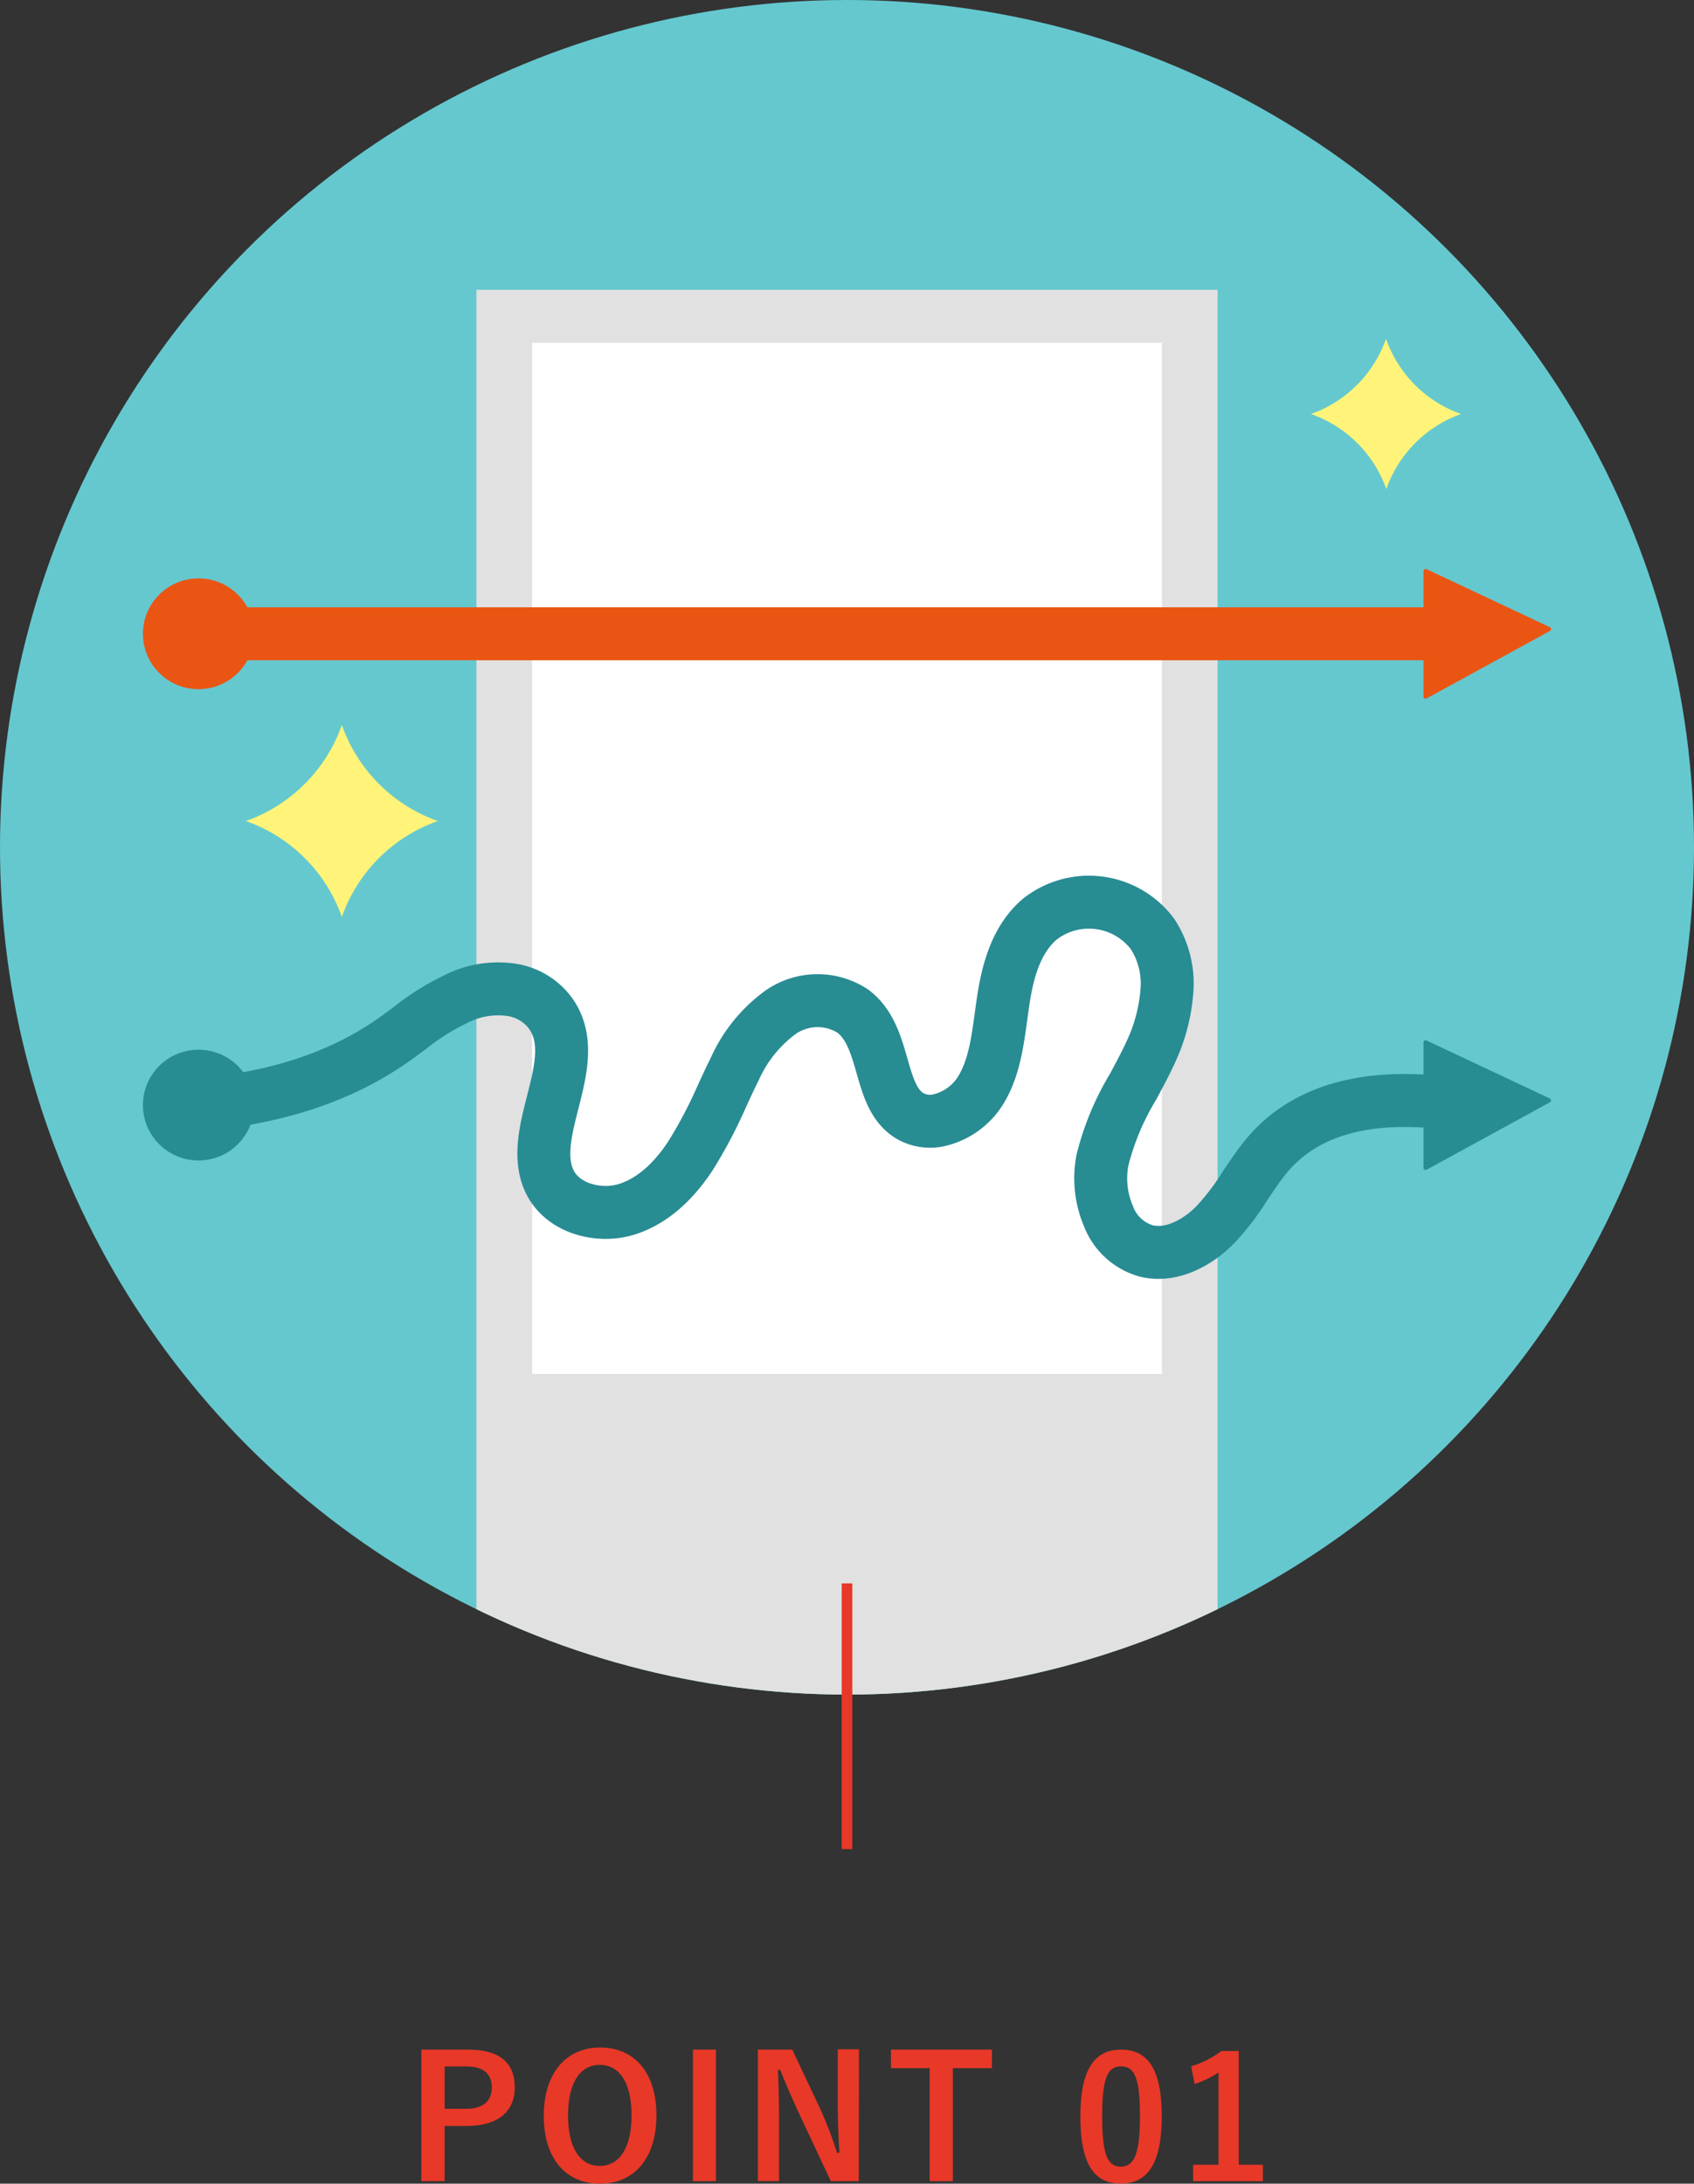
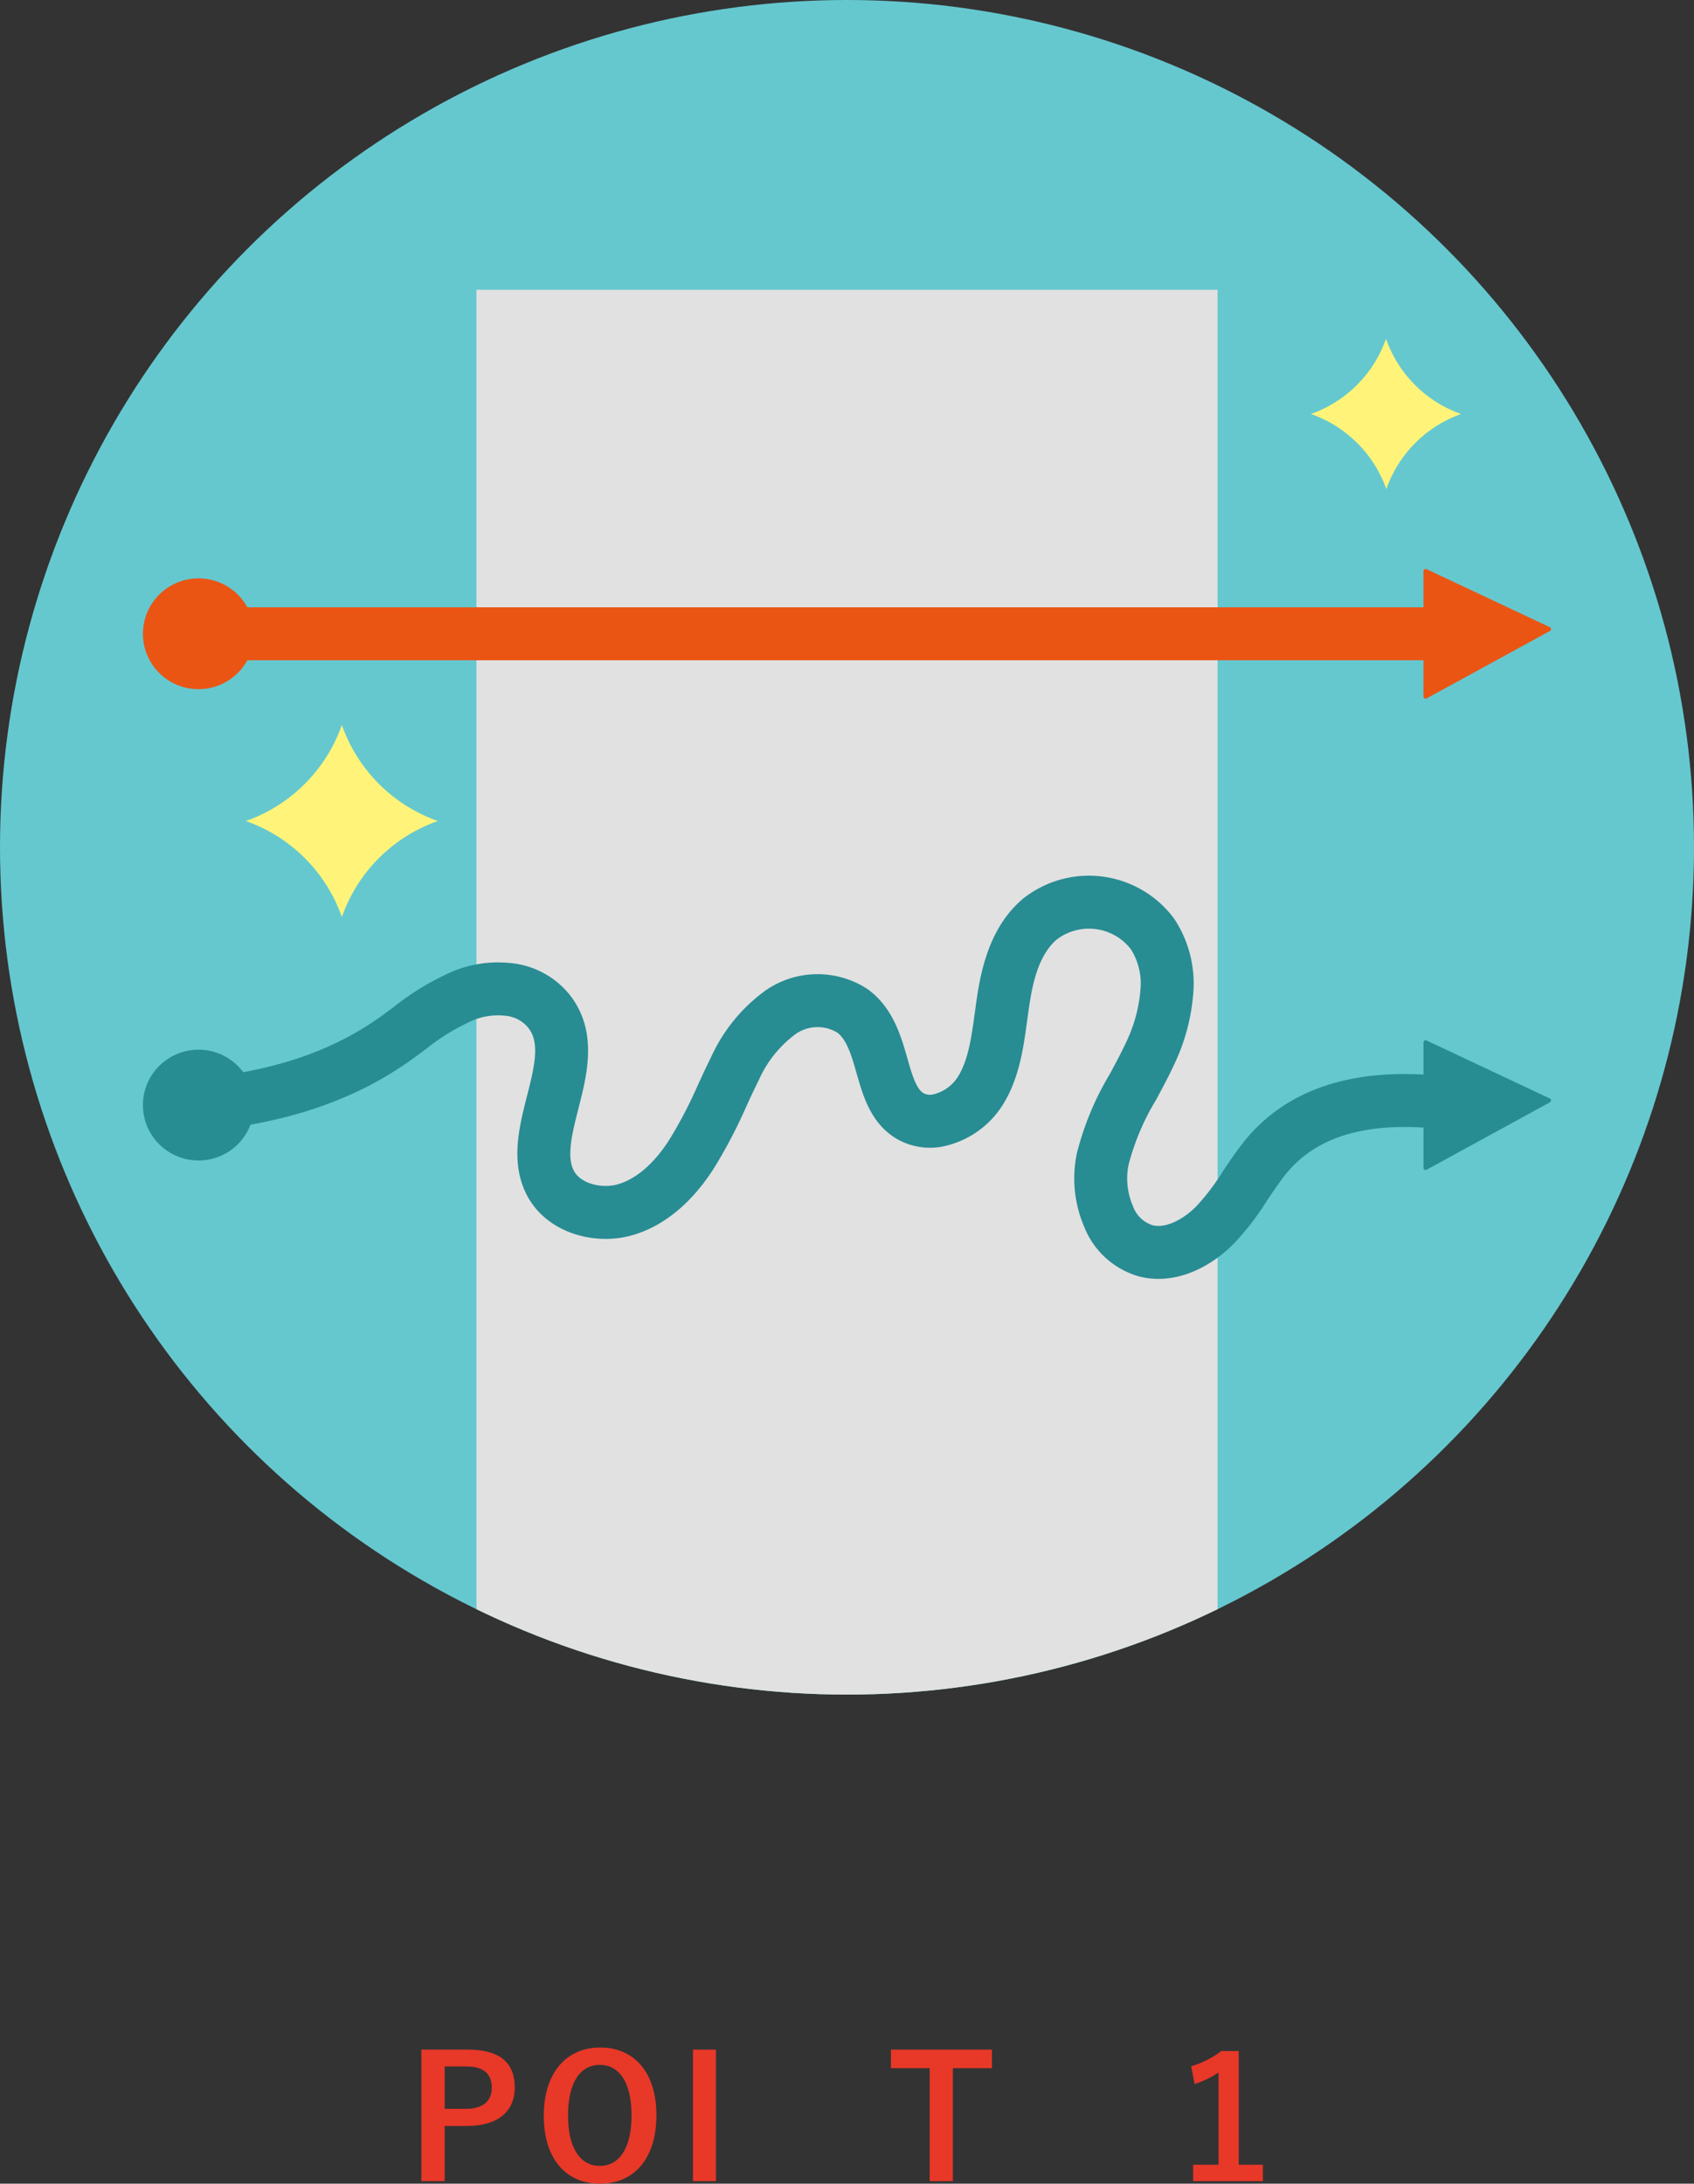
<svg xmlns="http://www.w3.org/2000/svg" viewBox="0 0 160 206.18">
  <rect x="0" y="0" width="160" height="206.18" fill="#333333" stroke="none" />
  <defs>
    <style>
      .cls-1,.cls-12,.cls-7,.cls-9{fill:none;}
      .cls-2{fill:#65c8cf;}
      .cls-3{clip-path:url(#clip-path);}
      .cls-4{fill:#e1e1e1;}
      .cls-5{fill:#fff;}
      .cls-6{fill:#e83828;}
      .cls-7{stroke:#e83828;}
      .cls-12,.cls-7,.cls-9{stroke-miterlimit:10;}
      .cls-8{fill:#fff479;}
      .cls-9{stroke:#288c93;}
      .cls-12,.cls-9{stroke-width:5px;}
      .cls-10{fill:#288c93;}
      .cls-11{fill:#ea5514;}
      .cls-12{stroke:#ea5514;}
    </style>
    <clipPath id="clip-path">
      <circle class="cls-1" cx="80" cy="80" r="80" />
    </clipPath>
  </defs>
  <circle class="cls-2" cx="80" cy="80" r="80" />
  <g class="cls-3">
    <rect class="cls-4" x="45" y="27.36" width="70" height="147.23" />
-     <rect class="cls-5" x="50.26" y="32.36" width="59.48" height="97.37" />
  </g>
  <path class="cls-6" d="M44.19,193.52c3.05,0,4.43,1.27,4.43,3.56s-1.58,3.65-4.56,3.65H42v5.21H39.8V193.52ZM42,199.11h2c1.65,0,2.45-.75,2.45-2s-.72-2-2.37-2H42Z" />
  <path class="cls-6" d="M62,199.73c0,4.1-2.14,6.45-5.33,6.45s-5.31-2.32-5.31-6.41,2.16-6.45,5.33-6.45S62,195.62,62,199.73Zm-8.35,0c0,3.17,1.21,4.77,3,4.77s3-1.6,3-4.77-1.2-4.77-3-4.77S53.65,196.56,53.65,199.75Z" />
  <path class="cls-6" d="M67.62,205.94H65.45V193.52h2.17Z" />
-   <path class="cls-6" d="M81.11,205.94H78.47l-3-6.4c-.72-1.55-1.21-2.7-1.77-4.1h-.23c.08,1.48.11,2.95.11,4.49v6h-2V193.52h3.25L77.42,199a37.65,37.65,0,0,1,1.64,4.26h.23c-.1-1.52-.16-2.88-.16-4.55v-5.22h2Z" />
  <path class="cls-6" d="M93.69,195.27H90v10.67H87.81V195.27H84.15v-1.75h9.54Z" />
-   <path class="cls-6" d="M109.73,199.8c0,4.53-1.37,6.37-3.87,6.37s-3.82-1.81-3.82-6.34,1.39-6.31,3.85-6.31S109.73,195.28,109.73,199.8Zm-5.63,0c0,3.61.5,4.77,1.76,4.77s1.81-1.18,1.81-4.77-.5-4.7-1.78-4.7S104.1,196.2,104.1,199.81Z" />
  <path class="cls-6" d="M117,204.39h2.28v1.55h-6.59v-1.55h2.4v-8.71a9,9,0,0,1-2.26,1.09l-.32-1.68a8.8,8.8,0,0,0,2.85-1.44H117Z" />
-   <line class="cls-7" x1="80" y1="149.5" x2="80" y2="174.59" />
  <path class="cls-8" d="M130.94,46.18A11.59,11.59,0,0,1,138,39.09a11.61,11.61,0,0,1-7.09-7.1,11.63,11.63,0,0,1-7.09,7.1A11.62,11.62,0,0,1,130.94,46.18Z" />
  <path class="cls-8" d="M32.29,86.58a14.79,14.79,0,0,1,9.07-9.06,14.83,14.83,0,0,1-9.07-9.07,14.86,14.86,0,0,1-9.07,9.07A14.82,14.82,0,0,1,32.29,86.58Z" />
  <path class="cls-9" d="M19.11,104.3c6.57-.67,12.55-2.33,17.81-5.94.6-.41,1.2-.86,1.78-1.29A22.66,22.66,0,0,1,43.78,94,8.74,8.74,0,0,1,48,93.42a5.65,5.65,0,0,1,3.75,1.94c2.05,2.45,1.24,5.64.45,8.73-.67,2.64-1.36,5.36-.24,7.56,1.29,2.51,4.62,3.28,7.09,2.57,3-.87,5.11-3.4,6.34-5.37A44.13,44.13,0,0,0,68,103.91c.45-1,.91-2,1.41-3a13.38,13.38,0,0,1,4.31-5.33,6.11,6.11,0,0,1,6.85-.1c1.61,1.23,2.18,3.22,2.73,5.14s1.06,3.71,2.53,4.67a3.77,3.77,0,0,0,2.9.47,6.29,6.29,0,0,0,3.82-2.7c1.32-2.06,1.66-4.63,2-7.11.05-.34.09-.68.14-1,.4-2.88,1.13-6.1,3.49-8.14a7.51,7.51,0,0,1,10.66,1.35,8.56,8.56,0,0,1,1.36,5.58,16.46,16.46,0,0,1-1.54,5.66c-.5,1.09-1.08,2.15-1.63,3.19a25.11,25.11,0,0,0-2.9,6.94,9.09,9.09,0,0,0,.57,5.31,5.39,5.39,0,0,0,3.52,3.26c2.49.64,5.06-.89,6.63-2.53a23.38,23.38,0,0,0,2.75-3.62c.49-.73,1-1.49,1.6-2.28,3.94-5.23,10.89-6.91,20.68-5" />
  <path class="cls-10" d="M146.4,104.07l-11.65,6.37a.2.2,0,0,1-.3-.17V98.42a.2.2,0,0,1,.29-.18l11.65,5.48A.2.2,0,0,1,146.4,104.07Z" />
  <ellipse class="cls-10" cx="18.75" cy="104.34" rx="5.25" ry="5.23" />
  <path class="cls-11" d="M146.4,59.57l-11.65,6.37a.2.2,0,0,1-.3-.17V53.92a.2.2,0,0,1,.29-.18l11.65,5.48A.2.2,0,0,1,146.4,59.57Z" />
  <ellipse class="cls-11" cx="18.75" cy="59.84" rx="5.25" ry="5.23" />
  <line class="cls-12" x1="18.75" y1="59.84" x2="139.8" y2="59.84" />
</svg>